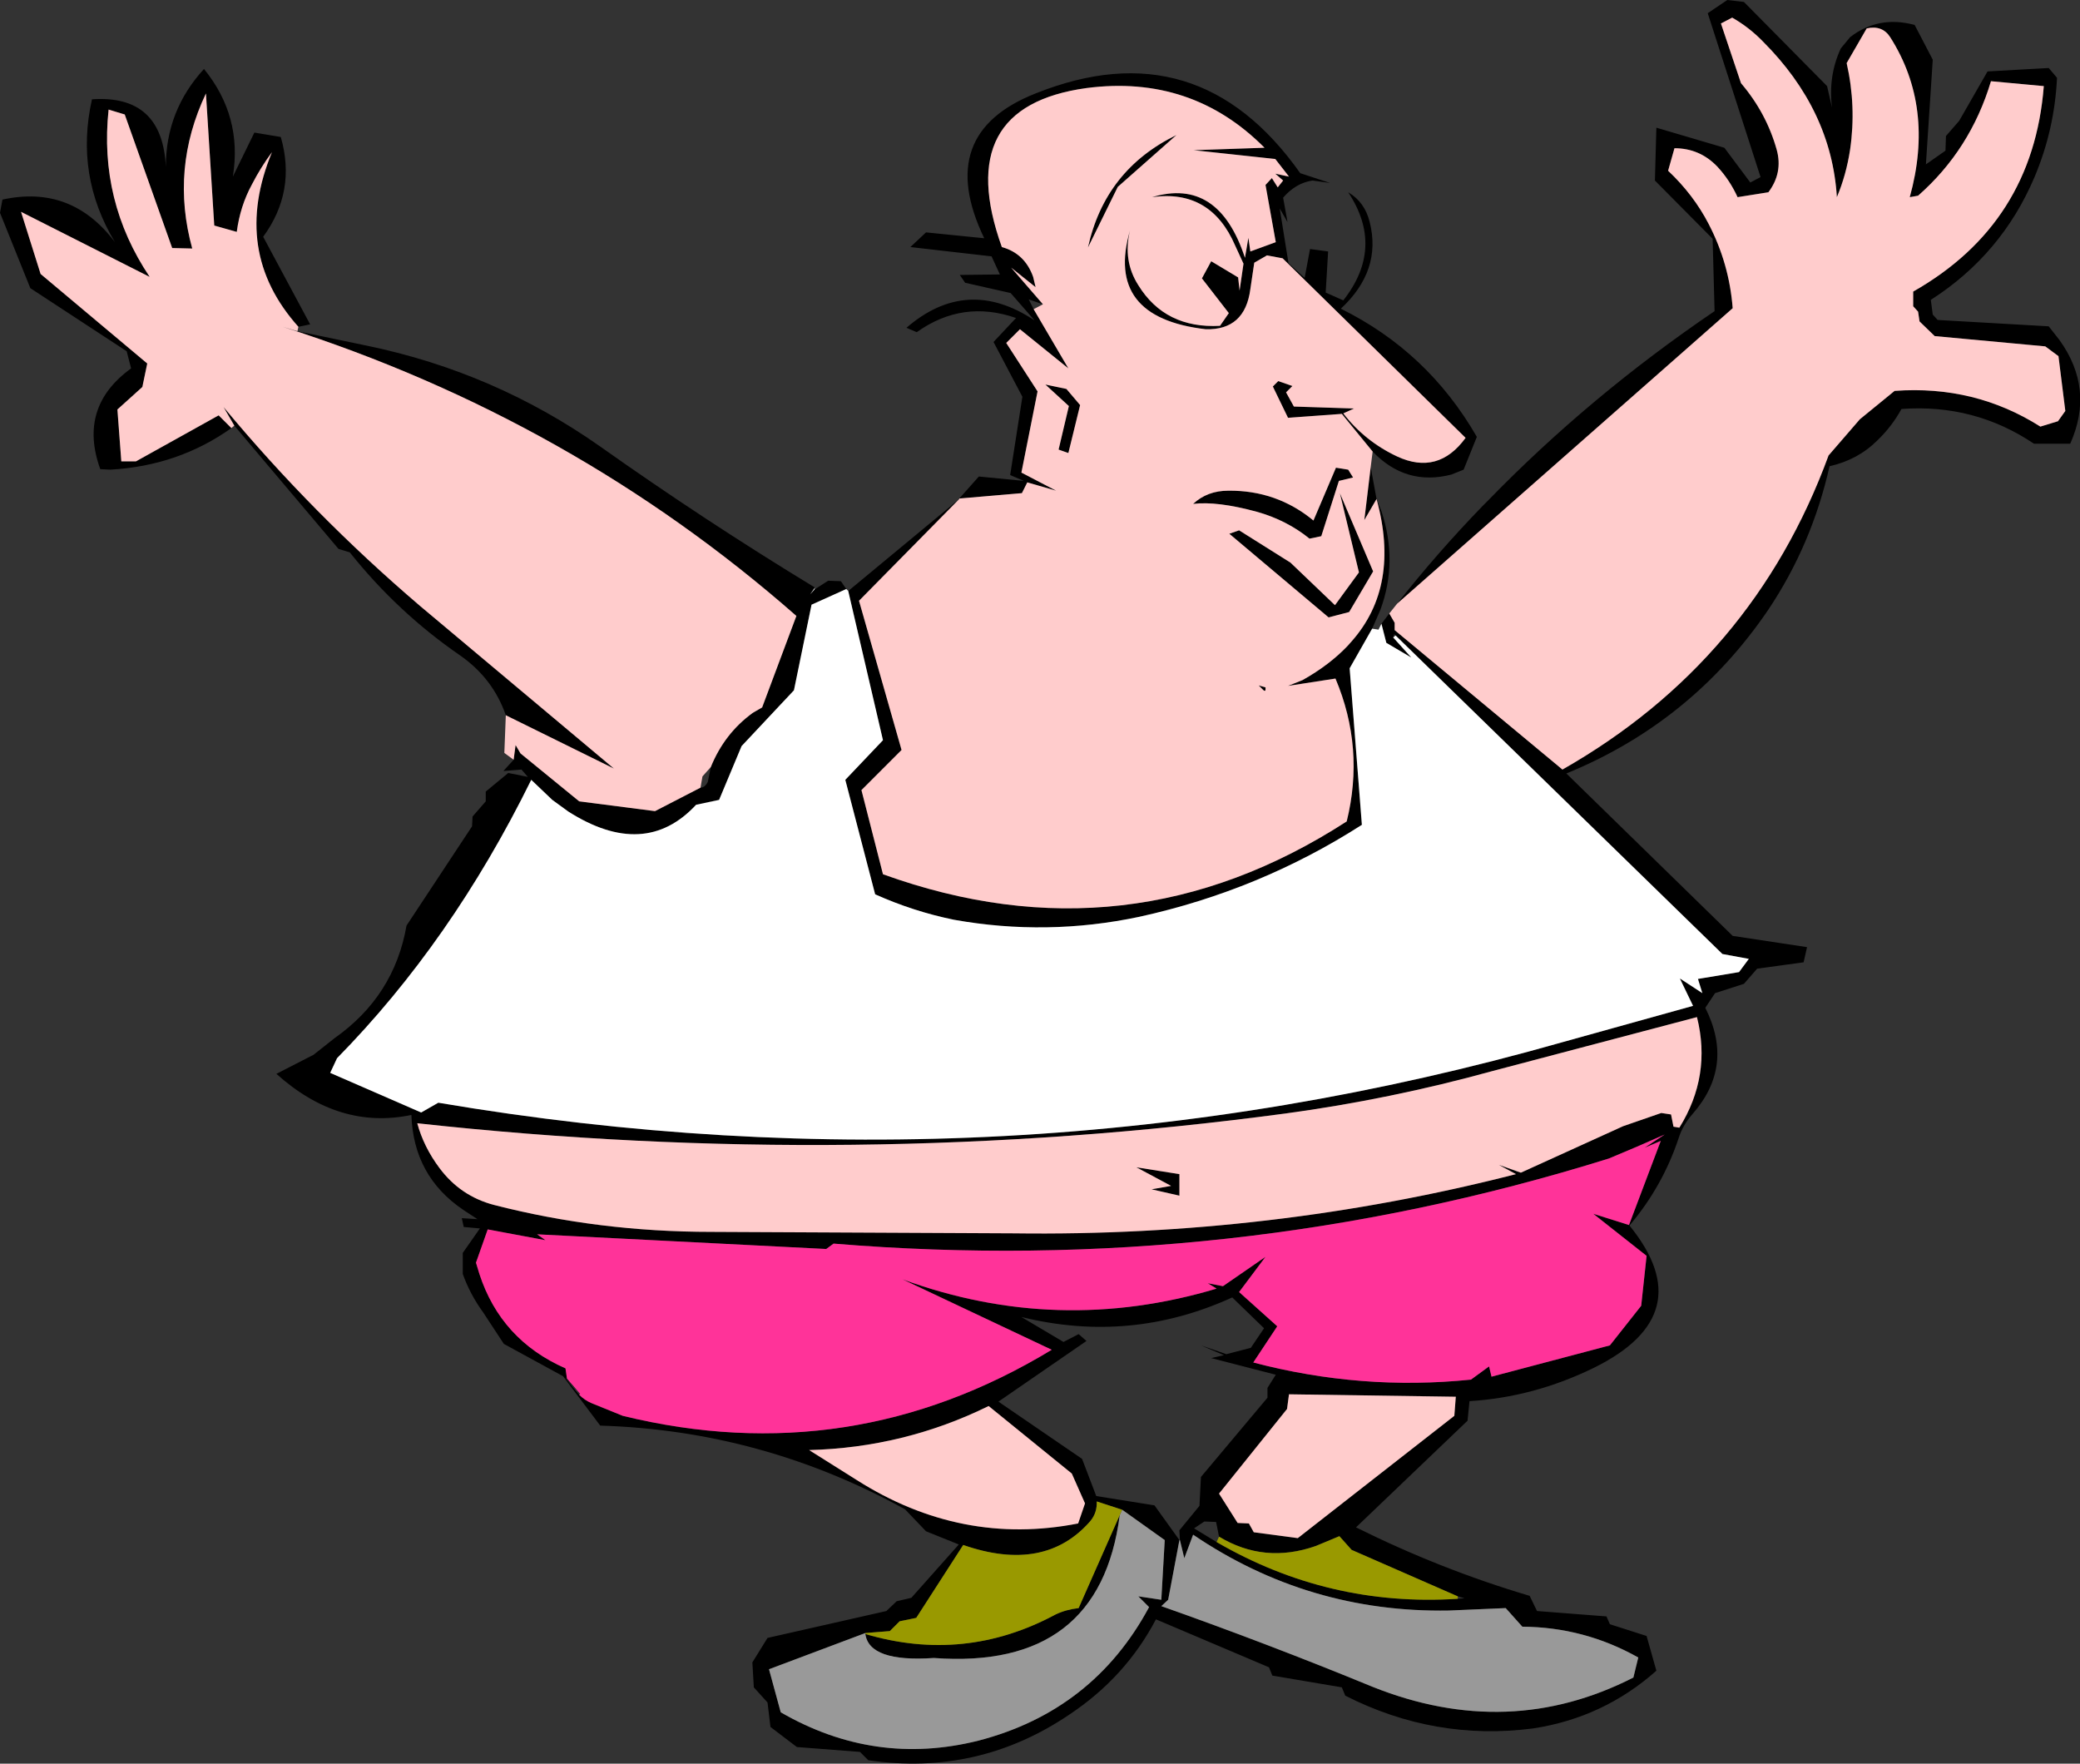
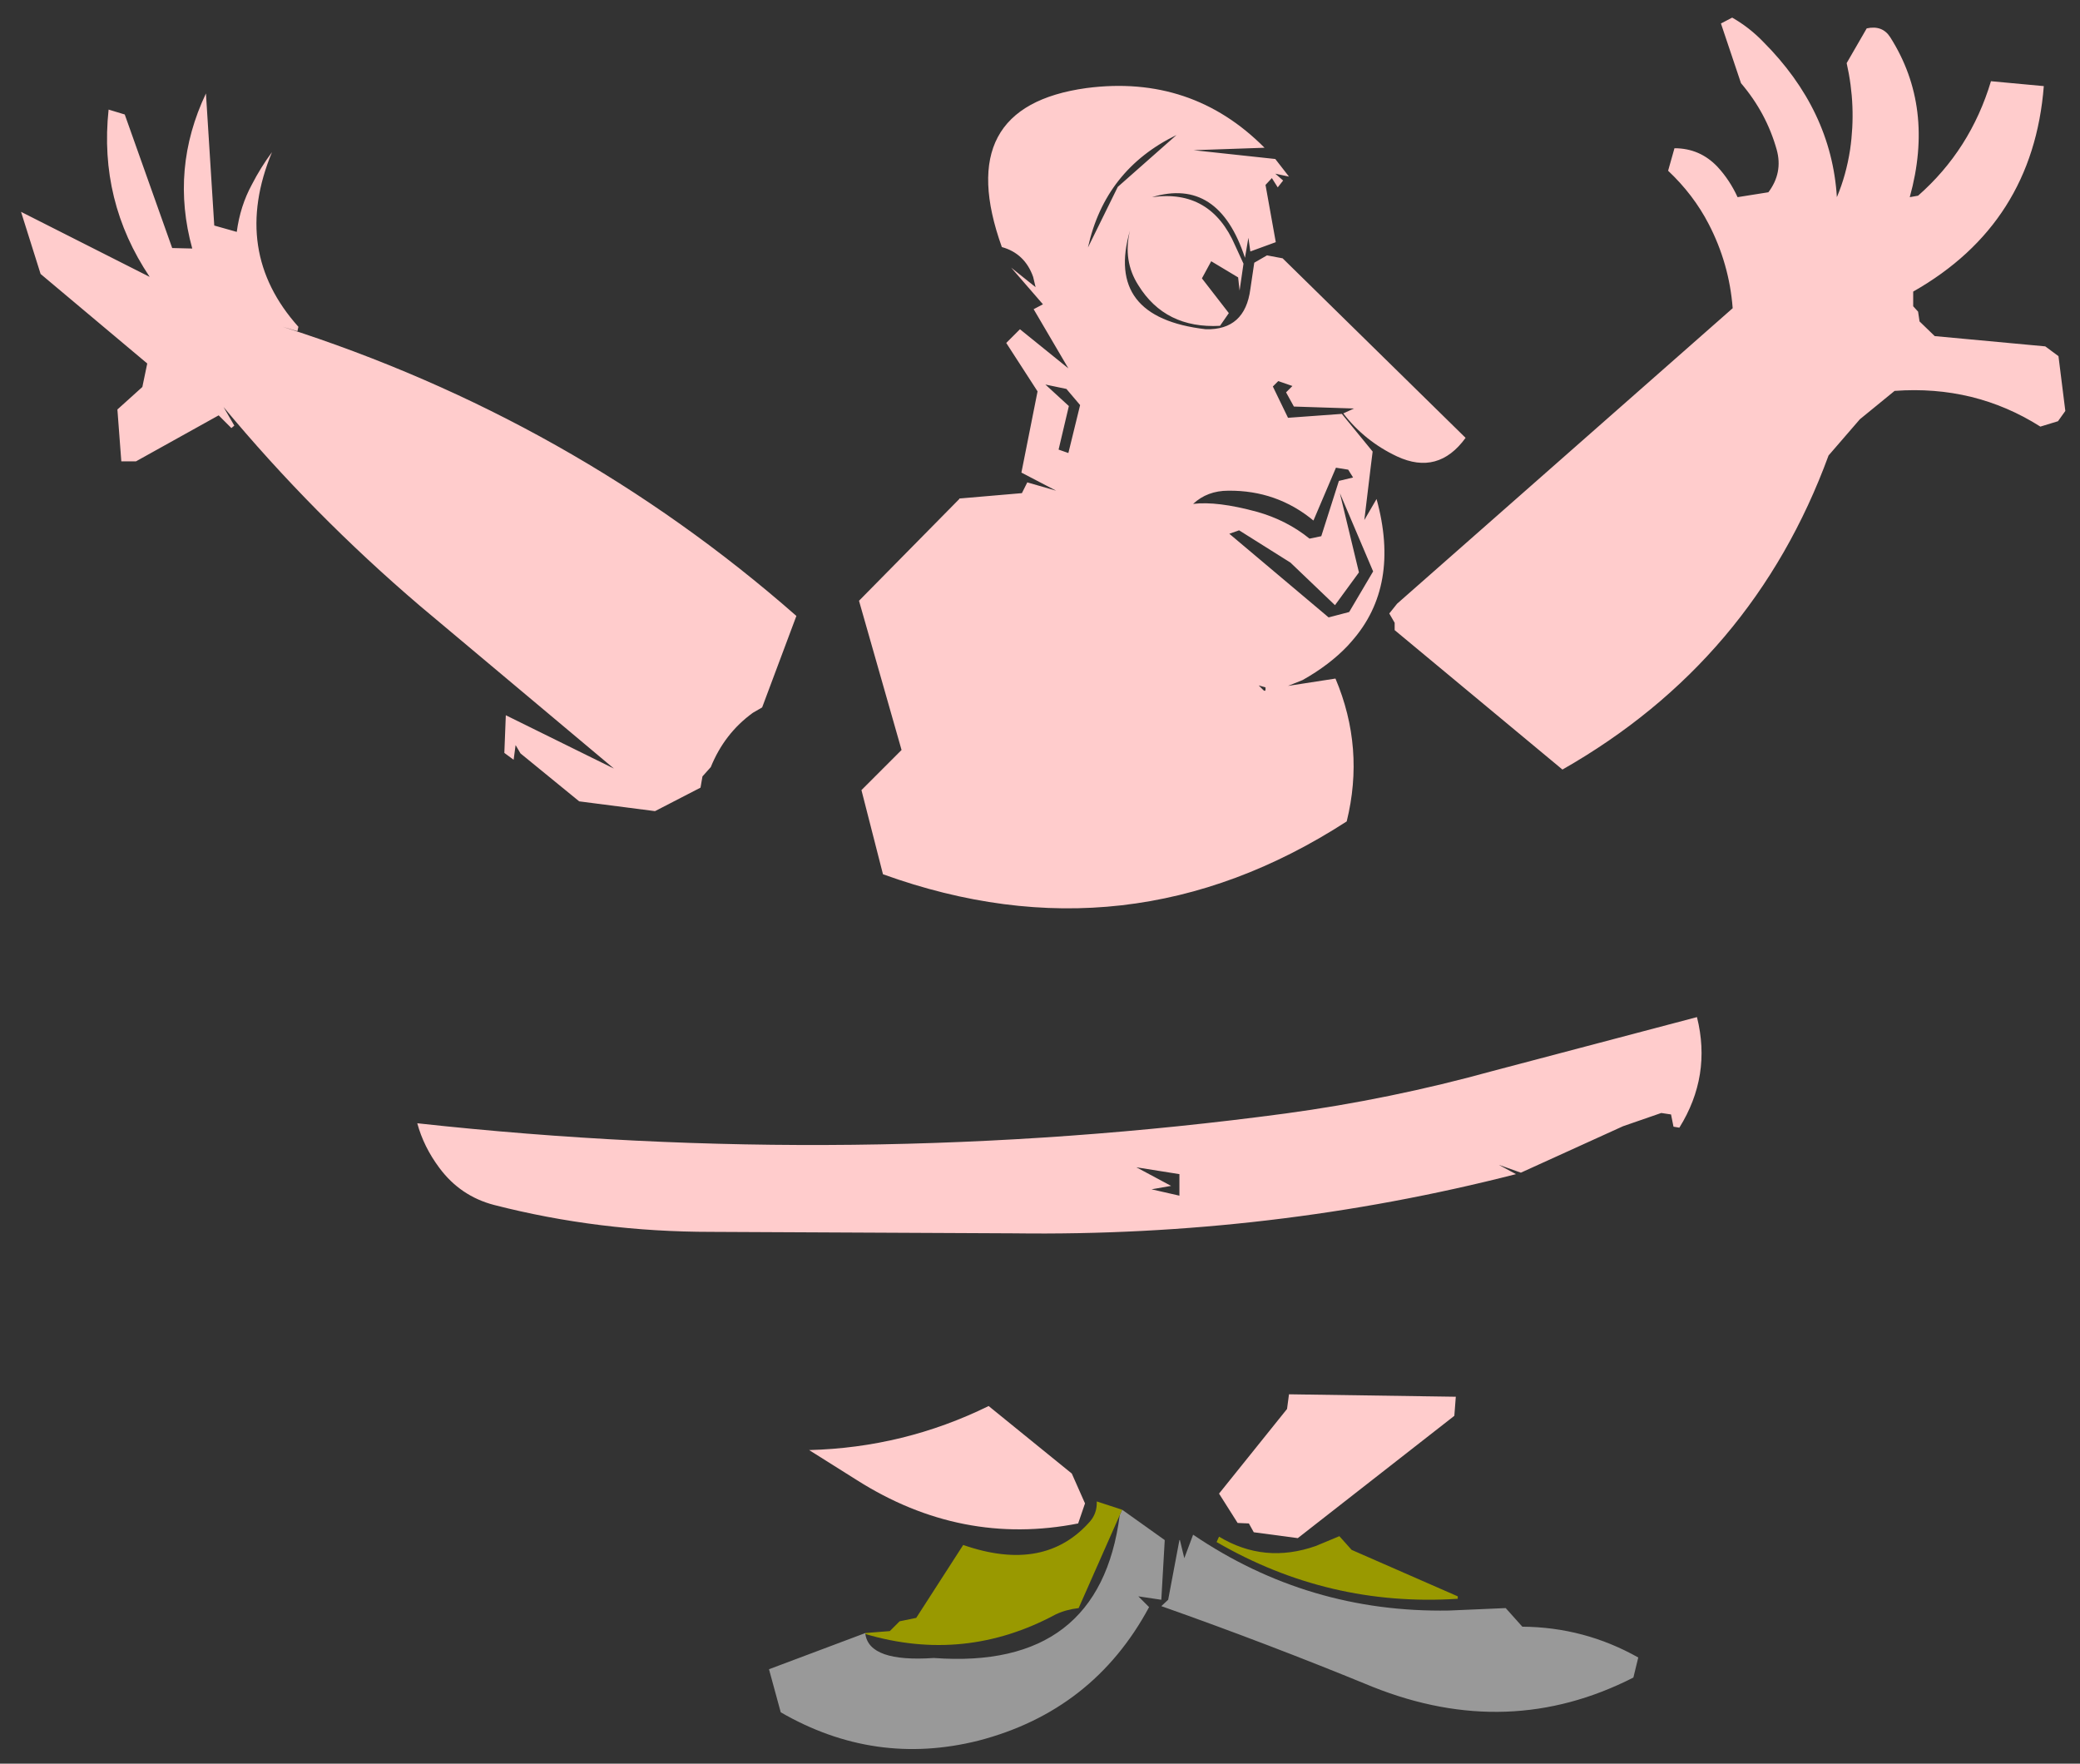
<svg xmlns="http://www.w3.org/2000/svg" height="180.25px" width="212.6px">
  <rect width="100%" height="100%" fill="#333333" stroke="none" />
  <g transform="matrix(1.0, 0.0, 0.0, 1.0, -54.9, -159.05)">
-     <path d="M195.2 205.2 L192.05 201.35 186.55 201.75 185.0 198.55 185.55 198.0 187.0 198.5 186.35 199.15 187.15 200.6 193.3 200.8 192.2 201.3 Q194.4 204.15 197.7 205.7 201.9 207.65 204.7 203.8 L186.0 185.45 184.4 185.15 183.1 185.9 182.7 188.6 Q182.15 192.8 178.15 192.7 167.8 191.5 170.4 182.6 169.65 185.7 171.25 188.2 174.0 192.65 179.6 192.35 L180.5 191.05 177.75 187.5 178.7 185.75 181.45 187.4 181.6 188.75 182.0 186.0 181.15 184.15 Q178.65 178.35 172.65 179.2 179.45 177.15 182.15 185.4 L182.5 183.35 182.7 184.75 185.3 183.8 184.25 177.95 184.9 177.25 185.5 178.2 186.05 177.5 185.25 176.8 186.65 177.1 185.25 175.3 176.9 174.4 184.15 174.15 Q176.7 166.65 165.95 168.05 152.15 169.95 157.3 184.3 159.65 184.95 160.5 187.35 L160.75 188.4 158.25 186.4 161.5 190.15 160.05 189.65 160.55 190.65 164.1 196.7 159.15 192.7 157.75 194.1 160.95 199.05 159.3 207.35 162.85 209.2 159.9 208.35 159.35 209.45 152.95 210.0 154.95 207.75 159.55 208.2 158.15 207.6 159.4 199.6 156.45 194.0 158.75 191.55 Q153.3 189.65 148.6 193.0 L147.55 192.55 Q153.75 187.2 160.65 191.8 L158.2 189.0 153.55 187.95 153.0 187.15 157.1 187.1 156.25 185.25 147.95 184.3 149.55 182.8 155.5 183.4 Q150.35 172.7 160.75 168.6 177.35 161.95 187.8 176.75 L190.85 177.75 189.05 177.5 Q187.35 177.75 186.05 179.25 L186.5 181.75 185.7 180.35 186.6 185.95 188.25 187.45 188.8 184.5 190.65 184.75 190.4 188.95 192.2 189.75 Q196.45 184.35 192.7 178.7 194.4 179.7 194.9 181.75 196.15 186.7 191.95 190.6 200.85 195.0 205.85 203.7 L204.5 207.05 203.25 207.55 Q198.6 208.75 195.2 205.2 M152.95 210.05 L142.7 220.45 147.05 235.7 142.95 239.8 145.15 248.4 Q170.2 257.45 192.55 243.0 194.4 235.5 191.4 228.4 L186.55 229.15 188.05 228.55 Q190.8 227.0 192.65 225.05 L193.05 224.6 Q198.05 218.95 195.6 210.05 L194.35 212.2 195.0 206.8 195.6 210.05 196.1 211.3 Q197.8 216.45 196.0 221.35 L195.15 223.3 192.85 227.35 194.1 243.35 Q183.65 250.05 171.35 252.75 161.9 254.75 152.4 253.05 148.25 252.2 144.35 250.45 L141.3 238.75 145.15 234.7 141.6 219.45 152.95 210.05 M166.1 184.35 Q167.85 176.4 175.15 172.85 L169.15 178.15 166.1 184.35 M197.7 220.75 Q201.8 215.55 206.45 210.75 L207.0 210.2 Q217.4 199.5 230.15 190.85 L229.95 183.45 224.05 177.5 224.2 172.1 231.15 174.15 233.8 177.7 234.85 177.15 229.45 160.4 231.45 159.05 233.15 159.25 241.65 167.85 242.15 170.05 Q241.75 166.8 243.05 164.0 L244.0 162.85 Q246.9 160.6 250.6 161.6 L252.45 165.15 251.75 175.85 253.75 174.45 253.8 172.95 255.15 171.4 258.05 166.35 264.3 166.0 265.15 167.0 Q264.9 172.3 262.85 177.15 259.5 185.05 252.25 189.7 L252.45 191.2 252.95 191.75 264.3 192.4 265.4 193.8 Q269.0 198.8 266.5 204.4 L262.8 204.4 Q256.7 200.3 249.25 200.85 248.3 202.6 246.8 204.05 244.8 206.05 241.9 206.7 240.1 214.7 235.65 221.35 227.85 232.85 215.0 238.1 L232.0 254.7 239.6 255.85 239.25 257.4 234.5 258.05 233.15 259.6 230.2 260.55 229.2 262.05 Q232.2 268.0 227.9 272.9 226.9 274.05 226.5 275.3 224.85 280.3 221.45 284.3 228.85 293.4 217.8 298.85 211.65 301.85 205.1 302.25 L204.9 304.25 193.5 315.15 Q202.15 319.45 211.25 322.15 L212.0 323.7 219.1 324.25 219.45 325.05 223.2 326.25 224.2 329.8 Q218.8 334.6 211.6 335.7 201.55 337.0 192.4 332.35 L192.05 331.5 184.95 330.3 184.6 329.45 173.05 324.55 Q169.95 330.45 164.25 334.25 154.9 340.6 143.65 338.95 L142.8 338.1 136.35 337.6 133.65 335.55 133.35 333.05 131.95 331.5 131.8 328.95 133.35 326.45 145.5 323.7 146.55 322.7 148.05 322.35 152.9 316.9 149.55 315.55 147.4 313.3 Q132.8 305.25 116.25 304.75 L112.45 299.7 106.4 296.4 104.3 293.2 Q102.95 291.35 102.2 289.25 L102.2 287.1 103.95 284.6 102.3 284.45 102.1 283.55 103.7 283.65 102.25 282.7 Q97.15 279.25 96.95 273.0 89.55 274.55 83.15 268.8 L86.95 266.85 89.1 265.15 Q95.2 260.85 96.45 253.65 L103.15 243.5 103.2 242.5 104.55 240.95 104.55 239.95 106.85 238.05 108.85 238.45 108.2 237.7 106.35 237.85 107.4 236.7 107.6 235.2 108.1 236.05 114.1 240.95 121.85 241.95 126.5 239.55 Q126.95 239.55 127.25 238.95 L127.55 237.45 Q128.95 234.0 131.85 231.9 L132.8 231.35 136.3 222.0 Q113.4 201.9 83.8 192.45 L85.3 192.9 92.5 194.4 Q105.45 197.1 116.2 204.65 127.0 212.3 138.2 219.1 L137.7 219.8 138.15 219.3 139.55 218.4 140.85 218.45 141.4 219.25 137.85 220.85 136.05 229.6 130.7 235.3 128.4 240.8 126.05 241.3 Q120.8 246.95 113.0 242.0 L111.35 240.8 109.2 238.75 Q101.05 255.3 89.35 267.2 L88.65 268.7 97.95 272.75 99.7 271.75 Q158.1 281.65 214.65 265.55 L227.95 261.85 226.6 259.05 228.9 260.55 228.45 259.1 232.65 258.4 233.65 257.05 230.95 256.55 197.55 224.0 197.4 223.85 197.3 224.2 199.15 226.25 196.6 224.75 196.1 222.8 196.9 221.75 197.45 222.7 197.45 223.45 214.6 237.7 Q234.1 226.6 241.8 205.6 L245.0 201.9 248.55 199.0 Q256.75 198.4 263.45 202.65 L265.25 202.1 266.0 201.05 265.3 195.45 263.95 194.45 252.65 193.4 251.1 191.9 250.95 190.9 250.45 190.35 250.45 188.85 Q262.7 181.9 263.8 167.85 L258.4 167.35 Q256.3 174.35 250.95 179.05 L250.1 179.2 Q252.65 170.0 248.1 162.85 247.3 161.6 245.7 161.95 L243.65 165.5 Q244.65 169.9 244.0 174.35 243.6 176.95 242.65 179.2 242.1 170.3 235.1 163.3 233.7 161.85 231.95 160.85 L230.8 161.45 232.85 167.55 Q235.45 170.6 236.5 174.35 237.15 176.7 235.65 178.7 L232.5 179.2 Q231.7 177.45 230.45 176.1 228.65 174.2 226.05 174.2 L225.4 176.5 Q228.0 178.95 229.55 181.95 231.65 186.0 232.0 190.55 L197.7 220.75 M106.6 232.15 Q105.3 228.4 101.95 226.05 95.55 221.65 90.65 215.5 L89.5 215.15 78.85 202.55 77.75 200.65 Q86.85 211.6 97.8 220.95 L117.65 237.6 106.6 232.15 M78.55 202.8 Q73.15 206.65 66.2 207.05 L65.15 207.0 Q62.85 200.65 68.3 196.7 L67.85 194.95 58.0 188.5 54.9 180.8 55.15 179.45 Q62.2 177.9 66.65 183.8 62.55 177.0 64.3 169.2 71.5 168.7 71.85 176.1 71.85 170.35 75.75 166.1 79.7 170.95 78.7 177.1 L80.9 172.6 83.6 173.05 Q85.2 178.6 81.8 183.25 L86.6 192.2 85.4 192.45 Q78.5 184.75 82.7 174.6 81.55 176.15 80.65 177.9 79.45 180.1 79.1 182.75 L76.8 182.1 75.95 168.6 Q72.3 176.3 74.55 184.45 L72.5 184.4 67.65 170.75 66.0 170.25 Q65.0 179.6 70.2 187.35 L57.05 180.7 59.05 187.05 69.95 196.2 69.45 198.6 66.9 200.9 67.3 206.2 68.8 206.2 77.25 201.5 78.55 202.8 M97.55 273.85 Q98.2 276.25 99.8 278.4 101.95 281.3 105.4 282.2 116.1 284.95 127.6 284.95 L158.55 285.1 Q184.85 285.45 209.85 279.05 L208.1 278.1 210.35 278.9 220.8 274.15 224.7 272.8 225.7 272.95 225.95 274.2 226.55 274.3 Q229.85 269.0 228.35 263.0 L207.5 268.5 Q197.0 271.4 186.3 272.85 142.25 278.75 97.55 273.85 M114.1 301.6 Q114.65 302.15 115.35 302.45 L118.55 303.75 Q141.85 309.45 162.4 297.0 L147.15 289.8 Q163.0 295.6 179.25 290.75 L178.35 290.2 179.9 290.5 184.25 287.5 181.55 291.1 185.45 294.6 183.0 298.3 Q194.05 301.2 205.25 300.05 L207.1 298.7 207.35 299.75 219.45 296.55 222.65 292.5 223.2 287.4 217.75 283.1 221.4 284.25 224.65 275.65 223.0 276.35 225.05 275.0 222.2 276.25 219.35 277.45 Q180.75 289.5 140.1 286.15 L139.35 286.7 109.8 285.2 110.65 285.8 104.75 284.7 103.55 288.1 103.9 289.25 Q106.1 296.0 112.7 298.9 L112.85 299.95 114.2 301.5 112.6 299.8 114.1 301.6 M143.35 325.95 L133.5 329.65 134.7 334.05 Q144.3 339.6 154.9 336.95 166.65 333.9 172.35 323.3 L171.25 322.2 173.6 322.55 173.95 316.45 169.6 313.35 167.0 312.5 Q167.05 313.65 166.35 314.5 161.7 319.85 153.35 316.95 L148.55 324.4 146.85 324.75 145.85 325.75 143.35 325.95 M169.35 313.9 Q167.3 329.75 150.35 328.5 143.75 328.95 143.35 326.05 153.5 329.05 162.8 324.05 163.85 323.55 165.15 323.4 L169.35 313.9 M137.6 307.25 L142.45 310.3 Q153.15 317.1 165.1 314.75 L165.8 312.7 164.45 309.65 155.95 302.75 Q147.3 307.0 137.6 307.25 M193.2 207.85 L191.75 208.2 189.95 213.85 188.75 214.1 Q186.4 212.2 183.35 211.35 179.3 210.25 176.85 210.55 178.3 209.2 180.45 209.2 185.4 209.15 189.15 212.25 L191.45 206.85 192.7 207.05 193.2 207.85 M191.35 220.9 L193.8 217.55 191.85 209.45 195.25 217.45 192.8 221.6 190.7 222.15 180.55 213.6 181.55 213.25 186.8 216.55 191.35 220.9 M165.3 200.45 L164.1 205.35 163.1 205.0 164.15 200.55 161.75 198.35 163.9 198.8 165.3 200.45 M175.45 279.05 L175.45 281.25 172.6 280.6 174.6 280.25 171.05 278.35 175.45 279.05 M183.55 229.1 L184.25 229.3 184.25 229.5 Q184.25 229.85 183.85 229.4 L183.55 229.1 M175.5 316.45 L175.45 315.45 177.5 312.95 177.65 310.0 184.45 301.9 184.45 300.9 185.3 299.55 178.7 297.85 180.0 297.55 177.65 296.55 180.25 297.45 182.75 296.8 184.1 294.8 180.85 291.65 Q170.45 296.4 159.3 293.65 L163.6 296.2 165.15 295.4 165.95 296.1 156.95 302.3 165.5 308.15 166.95 311.95 172.9 312.9 175.45 316.45 174.3 322.55 173.6 323.2 Q184.5 327.05 195.2 331.45 209.1 337.0 221.85 330.5 L222.35 328.45 Q216.85 325.35 210.5 325.3 L208.8 323.4 203.0 323.65 Q188.65 323.9 176.85 315.9 L175.95 318.3 175.5 316.45 M203.55 303.75 L203.7 301.8 186.65 301.55 186.45 303.05 179.5 311.7 181.4 314.7 182.55 314.75 183.05 315.65 187.55 316.25 203.55 303.75 M203.9 322.45 L204.6 322.4 203.9 322.2 193.05 317.45 191.8 316.05 189.4 317.05 Q184.15 318.9 179.5 316.1 L179.2 314.6 178.0 314.55 176.95 315.25 179.25 316.65 Q190.7 323.3 203.9 322.45" fill="#000000" fill-rule="evenodd" stroke="none" />
    <path d="M161.5 190.15 L158.25 186.4 160.75 188.4 160.5 187.35 Q159.65 184.95 157.3 184.3 152.15 169.95 165.95 168.05 176.7 166.65 184.15 174.15 L176.9 174.4 185.25 175.3 186.65 177.1 185.25 176.8 186.05 177.5 185.5 178.2 184.9 177.25 184.25 177.95 185.3 183.8 182.7 184.75 182.5 183.35 182.15 185.4 Q179.45 177.15 172.65 179.2 178.65 178.35 181.15 184.15 L182.0 186.0 181.6 188.75 181.45 187.4 178.7 185.75 177.75 187.5 180.5 191.05 179.6 192.35 Q174.0 192.65 171.25 188.2 169.65 185.7 170.4 182.6 167.8 191.5 178.15 192.7 182.15 192.8 182.7 188.6 L183.1 185.9 184.4 185.15 186.0 185.45 204.7 203.8 Q201.9 207.65 197.7 205.7 194.4 204.15 192.2 201.3 L193.3 200.8 187.15 200.6 186.35 199.15 187.0 198.5 185.55 198.0 185.0 198.55 186.55 201.75 192.05 201.35 195.2 205.2 195.0 206.8 194.35 212.2 195.6 210.05 Q198.05 218.95 193.05 224.6 L192.65 225.05 Q190.8 227.0 188.05 228.55 L186.55 229.15 191.4 228.4 Q194.4 235.5 192.55 243.0 170.2 257.45 145.15 248.4 L142.95 239.8 147.05 235.7 142.7 220.45 152.95 210.05 152.95 210.0 159.35 209.45 159.9 208.35 162.85 209.2 159.3 207.35 160.95 199.05 157.75 194.1 159.15 192.7 164.1 196.7 160.55 190.65 161.5 190.15 M166.1 184.35 L169.15 178.15 175.15 172.85 Q167.85 176.4 166.1 184.35 M197.7 220.75 L232.0 190.55 Q231.65 186.0 229.55 181.95 228.0 178.95 225.4 176.5 L226.05 174.2 Q228.65 174.2 230.45 176.1 231.7 177.45 232.5 179.2 L235.65 178.7 Q237.15 176.7 236.5 174.35 235.45 170.6 232.85 167.55 L230.8 161.45 231.95 160.85 Q233.7 161.85 235.1 163.3 242.1 170.3 242.65 179.2 243.6 176.95 244.0 174.35 244.65 169.9 243.65 165.5 L245.7 161.95 Q247.3 161.6 248.1 162.85 252.65 170.0 250.1 179.2 L250.95 179.05 Q256.3 174.35 258.4 167.35 L263.8 167.85 Q262.7 181.9 250.45 188.85 L250.45 190.35 250.95 190.9 251.1 191.9 252.65 193.4 263.95 194.45 265.3 195.45 266.0 201.05 265.25 202.1 263.45 202.65 Q256.75 198.4 248.55 199.0 L245.0 201.9 241.8 205.6 Q234.1 226.6 214.6 237.7 L197.45 223.45 197.45 222.7 196.9 221.75 197.7 220.75 M85.3 192.9 L83.8 192.45 Q113.4 201.9 136.3 222.0 L132.8 231.35 131.85 231.9 Q128.95 234.0 127.55 237.45 L126.7 238.4 126.5 239.55 121.85 241.95 114.1 240.95 108.1 236.05 107.6 235.2 107.4 236.7 106.45 236.0 106.6 232.15 117.65 237.6 97.8 220.95 Q86.85 211.6 77.75 200.65 L78.85 202.55 78.55 202.8 77.25 201.5 68.8 206.2 67.3 206.2 66.9 200.9 69.45 198.6 69.95 196.2 59.05 187.05 57.05 180.7 70.2 187.35 Q65.0 179.6 66.0 170.25 L67.65 170.75 72.5 184.4 74.55 184.45 Q72.3 176.3 75.95 168.6 L76.8 182.1 79.1 182.75 Q79.45 180.1 80.65 177.9 81.55 176.15 82.7 174.6 78.5 184.75 85.4 192.45 L85.3 192.9 M97.55 273.85 Q142.25 278.75 186.3 272.85 197.0 271.4 207.5 268.5 L228.35 263.0 Q229.85 269.0 226.55 274.3 L225.95 274.2 225.7 272.95 224.7 272.8 220.8 274.15 210.35 278.9 208.1 278.1 209.85 279.05 Q184.85 285.45 158.55 285.1 L127.6 284.95 Q116.1 284.95 105.4 282.2 101.95 281.3 99.8 278.4 98.2 276.25 97.55 273.85 M137.6 307.25 Q147.3 307.0 155.95 302.75 L164.45 309.65 165.8 312.7 165.1 314.75 Q153.15 317.1 142.45 310.3 L137.6 307.25 M191.35 220.9 L186.8 216.55 181.55 213.25 180.55 213.6 190.7 222.15 192.8 221.6 195.25 217.45 191.85 209.45 193.8 217.55 191.35 220.9 M193.2 207.85 L192.7 207.05 191.45 206.85 189.15 212.25 Q185.4 209.15 180.45 209.2 178.3 209.2 176.85 210.55 179.3 210.25 183.35 211.35 186.4 212.2 188.75 214.1 L189.95 213.85 191.75 208.2 193.2 207.85 M165.3 200.45 L163.9 198.8 161.75 198.35 164.15 200.55 163.1 205.0 164.1 205.35 165.3 200.45 M183.55 229.1 L183.85 229.4 Q184.25 229.85 184.25 229.5 L184.25 229.3 183.55 229.1 M175.45 279.05 L171.05 278.35 174.6 280.25 172.6 280.6 175.45 281.25 175.45 279.05 M203.55 303.75 L187.55 316.25 183.05 315.65 182.55 314.75 181.4 314.7 179.5 311.7 186.45 303.05 186.65 301.55 203.7 301.8 203.55 303.75" fill="#ffcccc" fill-rule="evenodd" stroke="none" />
-     <path d="M196.1 222.8 L196.6 224.75 199.15 226.25 197.3 224.2 197.55 224.0 230.95 256.55 233.65 257.05 232.65 258.4 228.45 259.1 228.9 260.55 226.6 259.05 227.95 261.85 214.65 265.55 Q158.1 281.65 99.7 271.75 L97.95 272.75 88.65 268.7 89.35 267.2 Q101.05 255.3 109.2 238.75 L111.35 240.8 113.0 242.0 Q120.8 246.95 126.05 241.3 L128.4 240.8 130.7 235.3 136.05 229.6 137.85 220.85 141.4 219.25 141.6 219.45 145.15 234.7 141.3 238.75 144.35 250.45 Q148.25 252.2 152.4 253.05 161.9 254.75 171.35 252.75 183.65 250.05 194.1 243.35 L192.85 227.35 195.15 223.3 195.8 223.4 196.1 222.8 M138.15 219.3 L137.7 219.8 138.2 219.1 138.15 219.3" fill="#ffffff" fill-rule="evenodd" stroke="none" />
-     <path d="M114.2 301.5 L112.85 299.95 112.7 298.9 Q106.1 296.0 103.9 289.25 L103.55 288.1 104.75 284.7 110.65 285.8 109.8 285.2 139.35 286.7 140.1 286.15 Q180.75 289.5 219.35 277.45 L222.2 276.25 225.05 275.0 223.0 276.35 224.65 275.65 221.4 284.25 217.75 283.1 223.2 287.4 222.65 292.5 219.45 296.55 207.35 299.75 207.1 298.7 205.25 300.05 Q194.05 301.2 183.0 298.3 L185.45 294.6 181.55 291.1 184.25 287.5 179.9 290.5 178.35 290.2 179.25 290.75 Q163.0 295.6 147.15 289.8 L162.4 297.0 Q141.85 309.45 118.55 303.75 L115.35 302.45 Q114.65 302.15 114.1 301.6 L114.2 301.5" fill="#ff3399" fill-rule="evenodd" stroke="none" />
    <path d="M169.6 313.35 L173.95 316.45 173.6 322.55 171.25 322.2 172.35 323.3 Q166.65 333.9 154.9 336.95 144.3 339.6 134.7 334.05 L133.5 329.65 143.35 325.95 143.35 326.05 Q143.75 328.95 150.35 328.5 167.3 329.75 169.35 313.9 L169.6 313.35 M175.5 316.45 L175.95 318.3 176.85 315.9 Q188.65 323.9 203.0 323.65 L208.8 323.4 210.5 325.3 Q216.85 325.35 222.35 328.45 L221.85 330.5 Q209.1 337.0 195.2 331.45 184.5 327.05 173.6 323.2 L174.3 322.55 175.45 316.45 175.5 316.45" fill="#999999" fill-rule="evenodd" stroke="none" />
    <path d="M143.35 325.95 L145.85 325.75 146.85 324.75 148.55 324.4 153.35 316.95 Q161.7 319.85 166.35 314.5 167.05 313.65 167.0 312.5 L169.6 313.35 169.35 313.9 165.15 323.4 Q163.85 323.55 162.8 324.05 153.5 329.05 143.35 326.05 L143.35 325.95 M203.9 322.2 L203.9 322.45 Q190.7 323.3 179.25 316.65 L179.5 316.1 Q184.15 318.9 189.4 317.05 L191.8 316.05 193.05 317.45 203.9 322.2" fill="#999900" fill-rule="evenodd" stroke="none" />
  </g>
</svg>